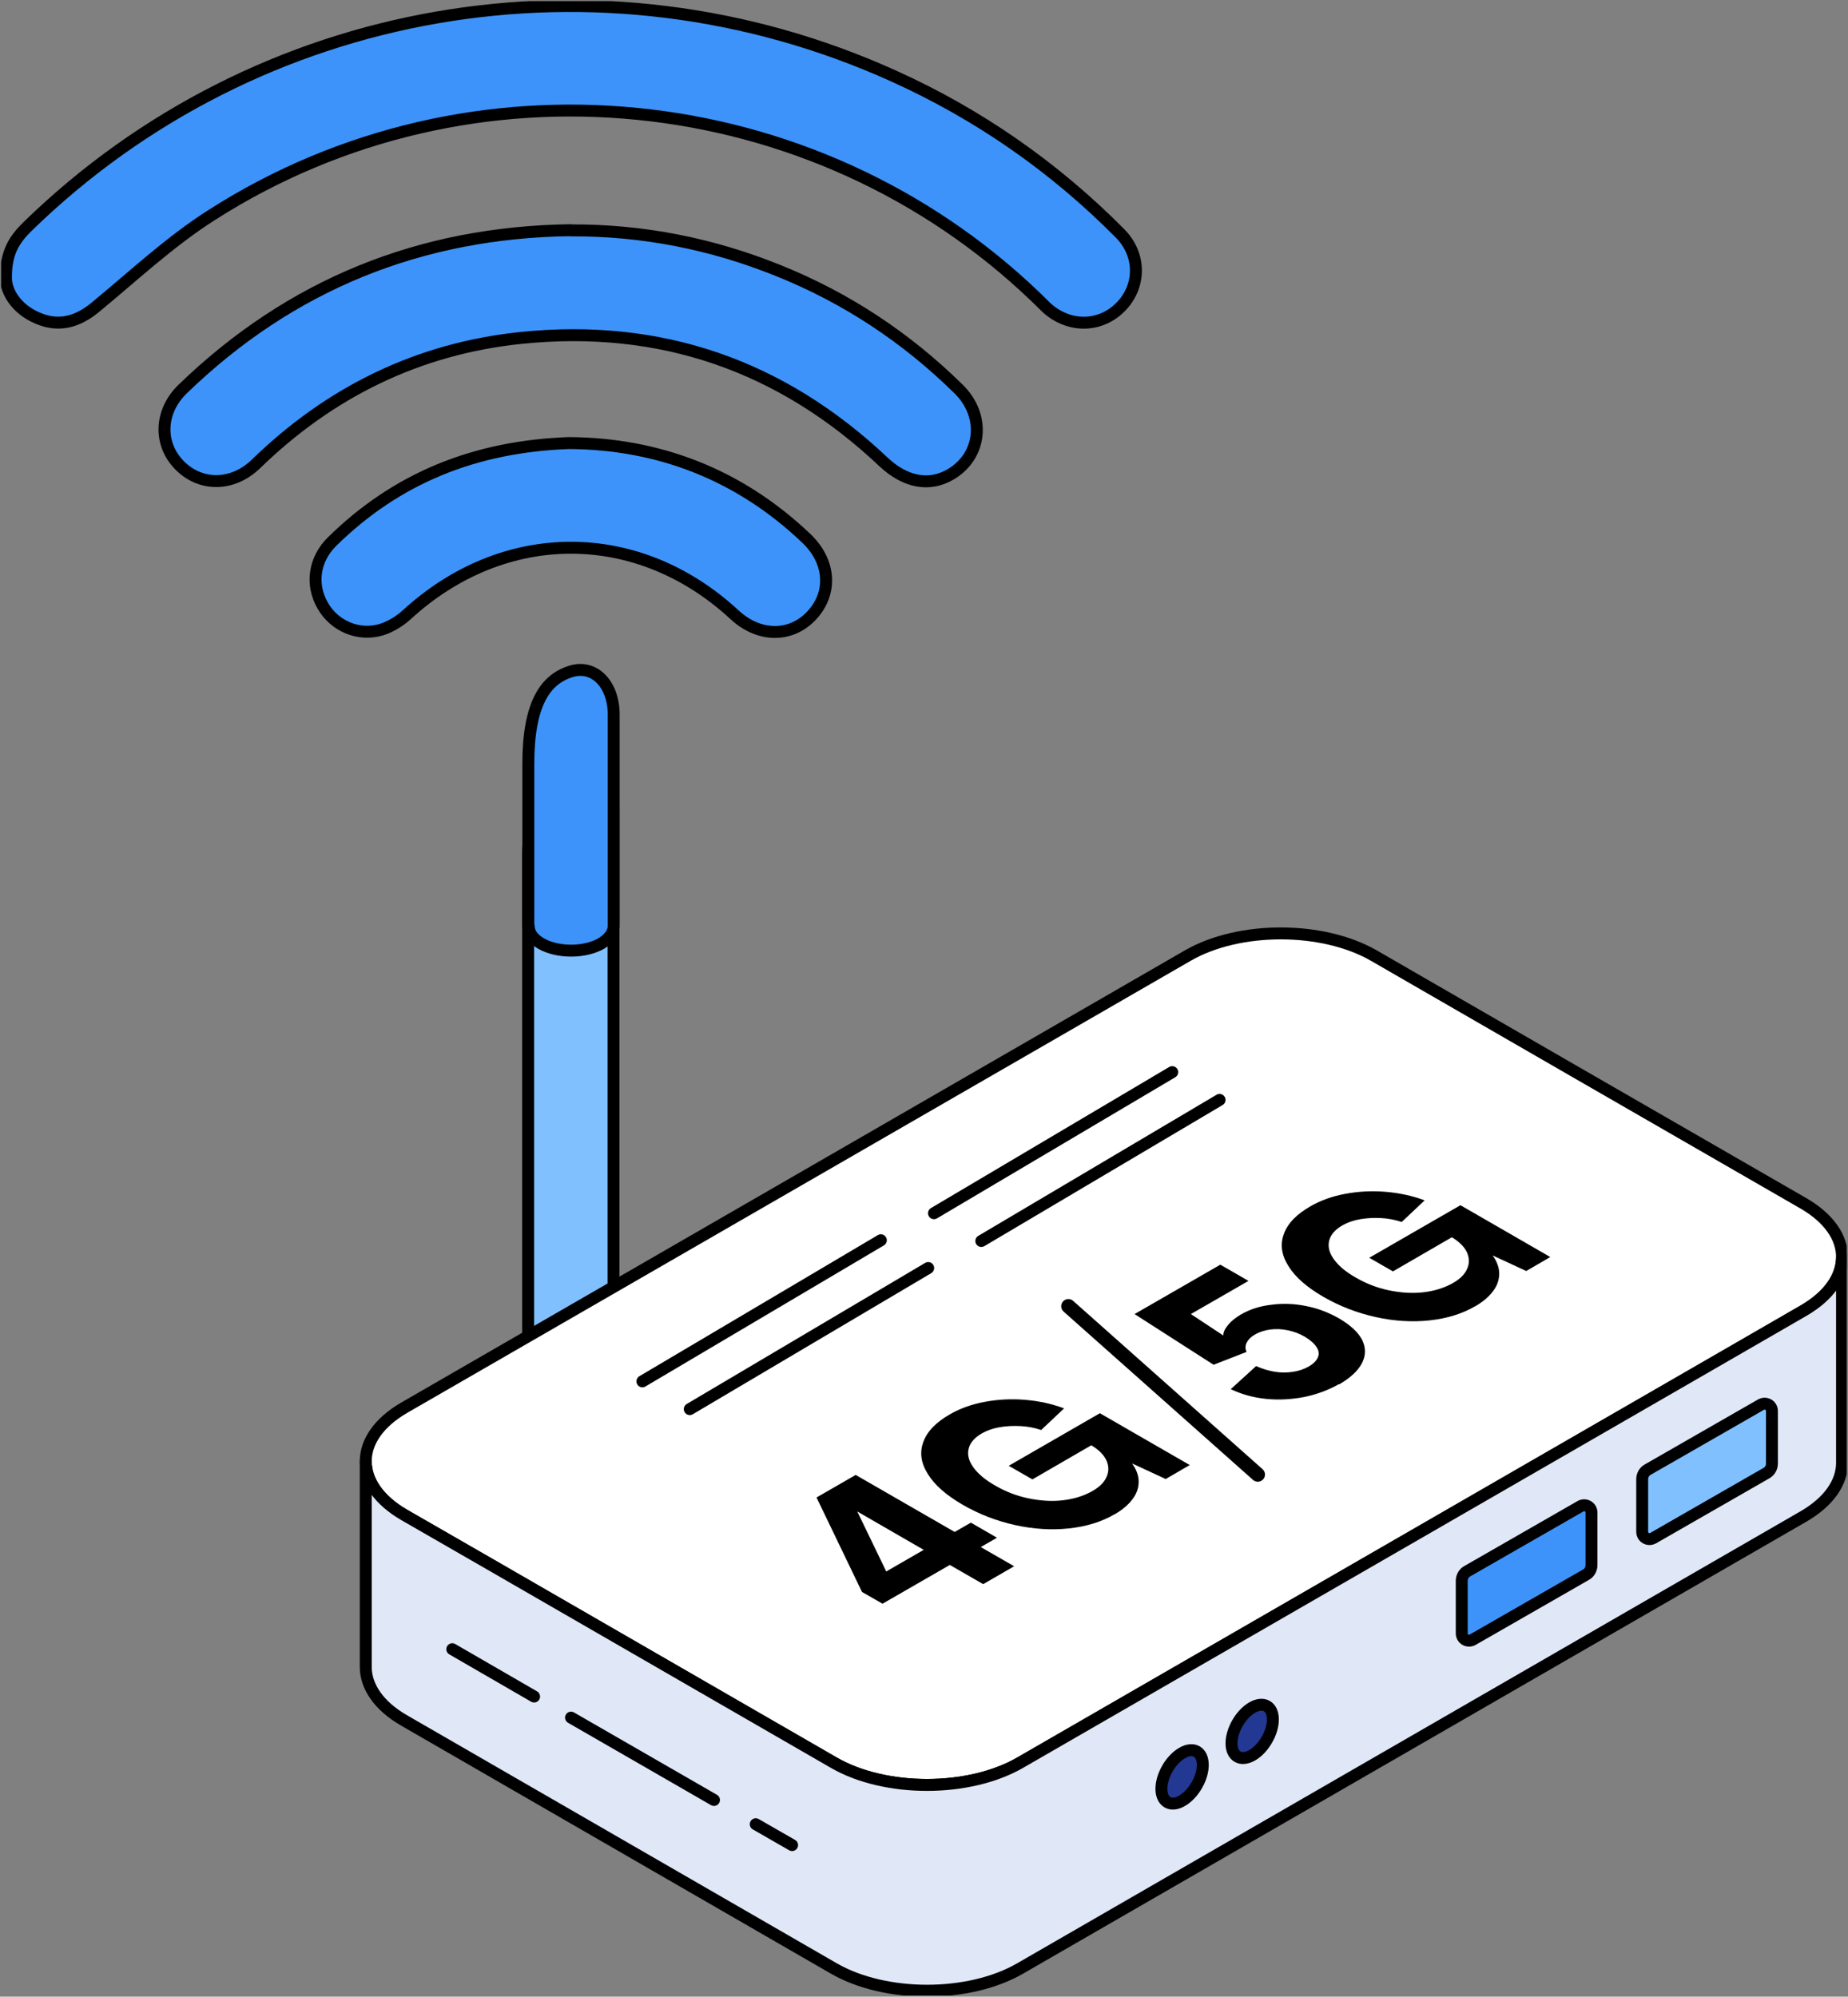
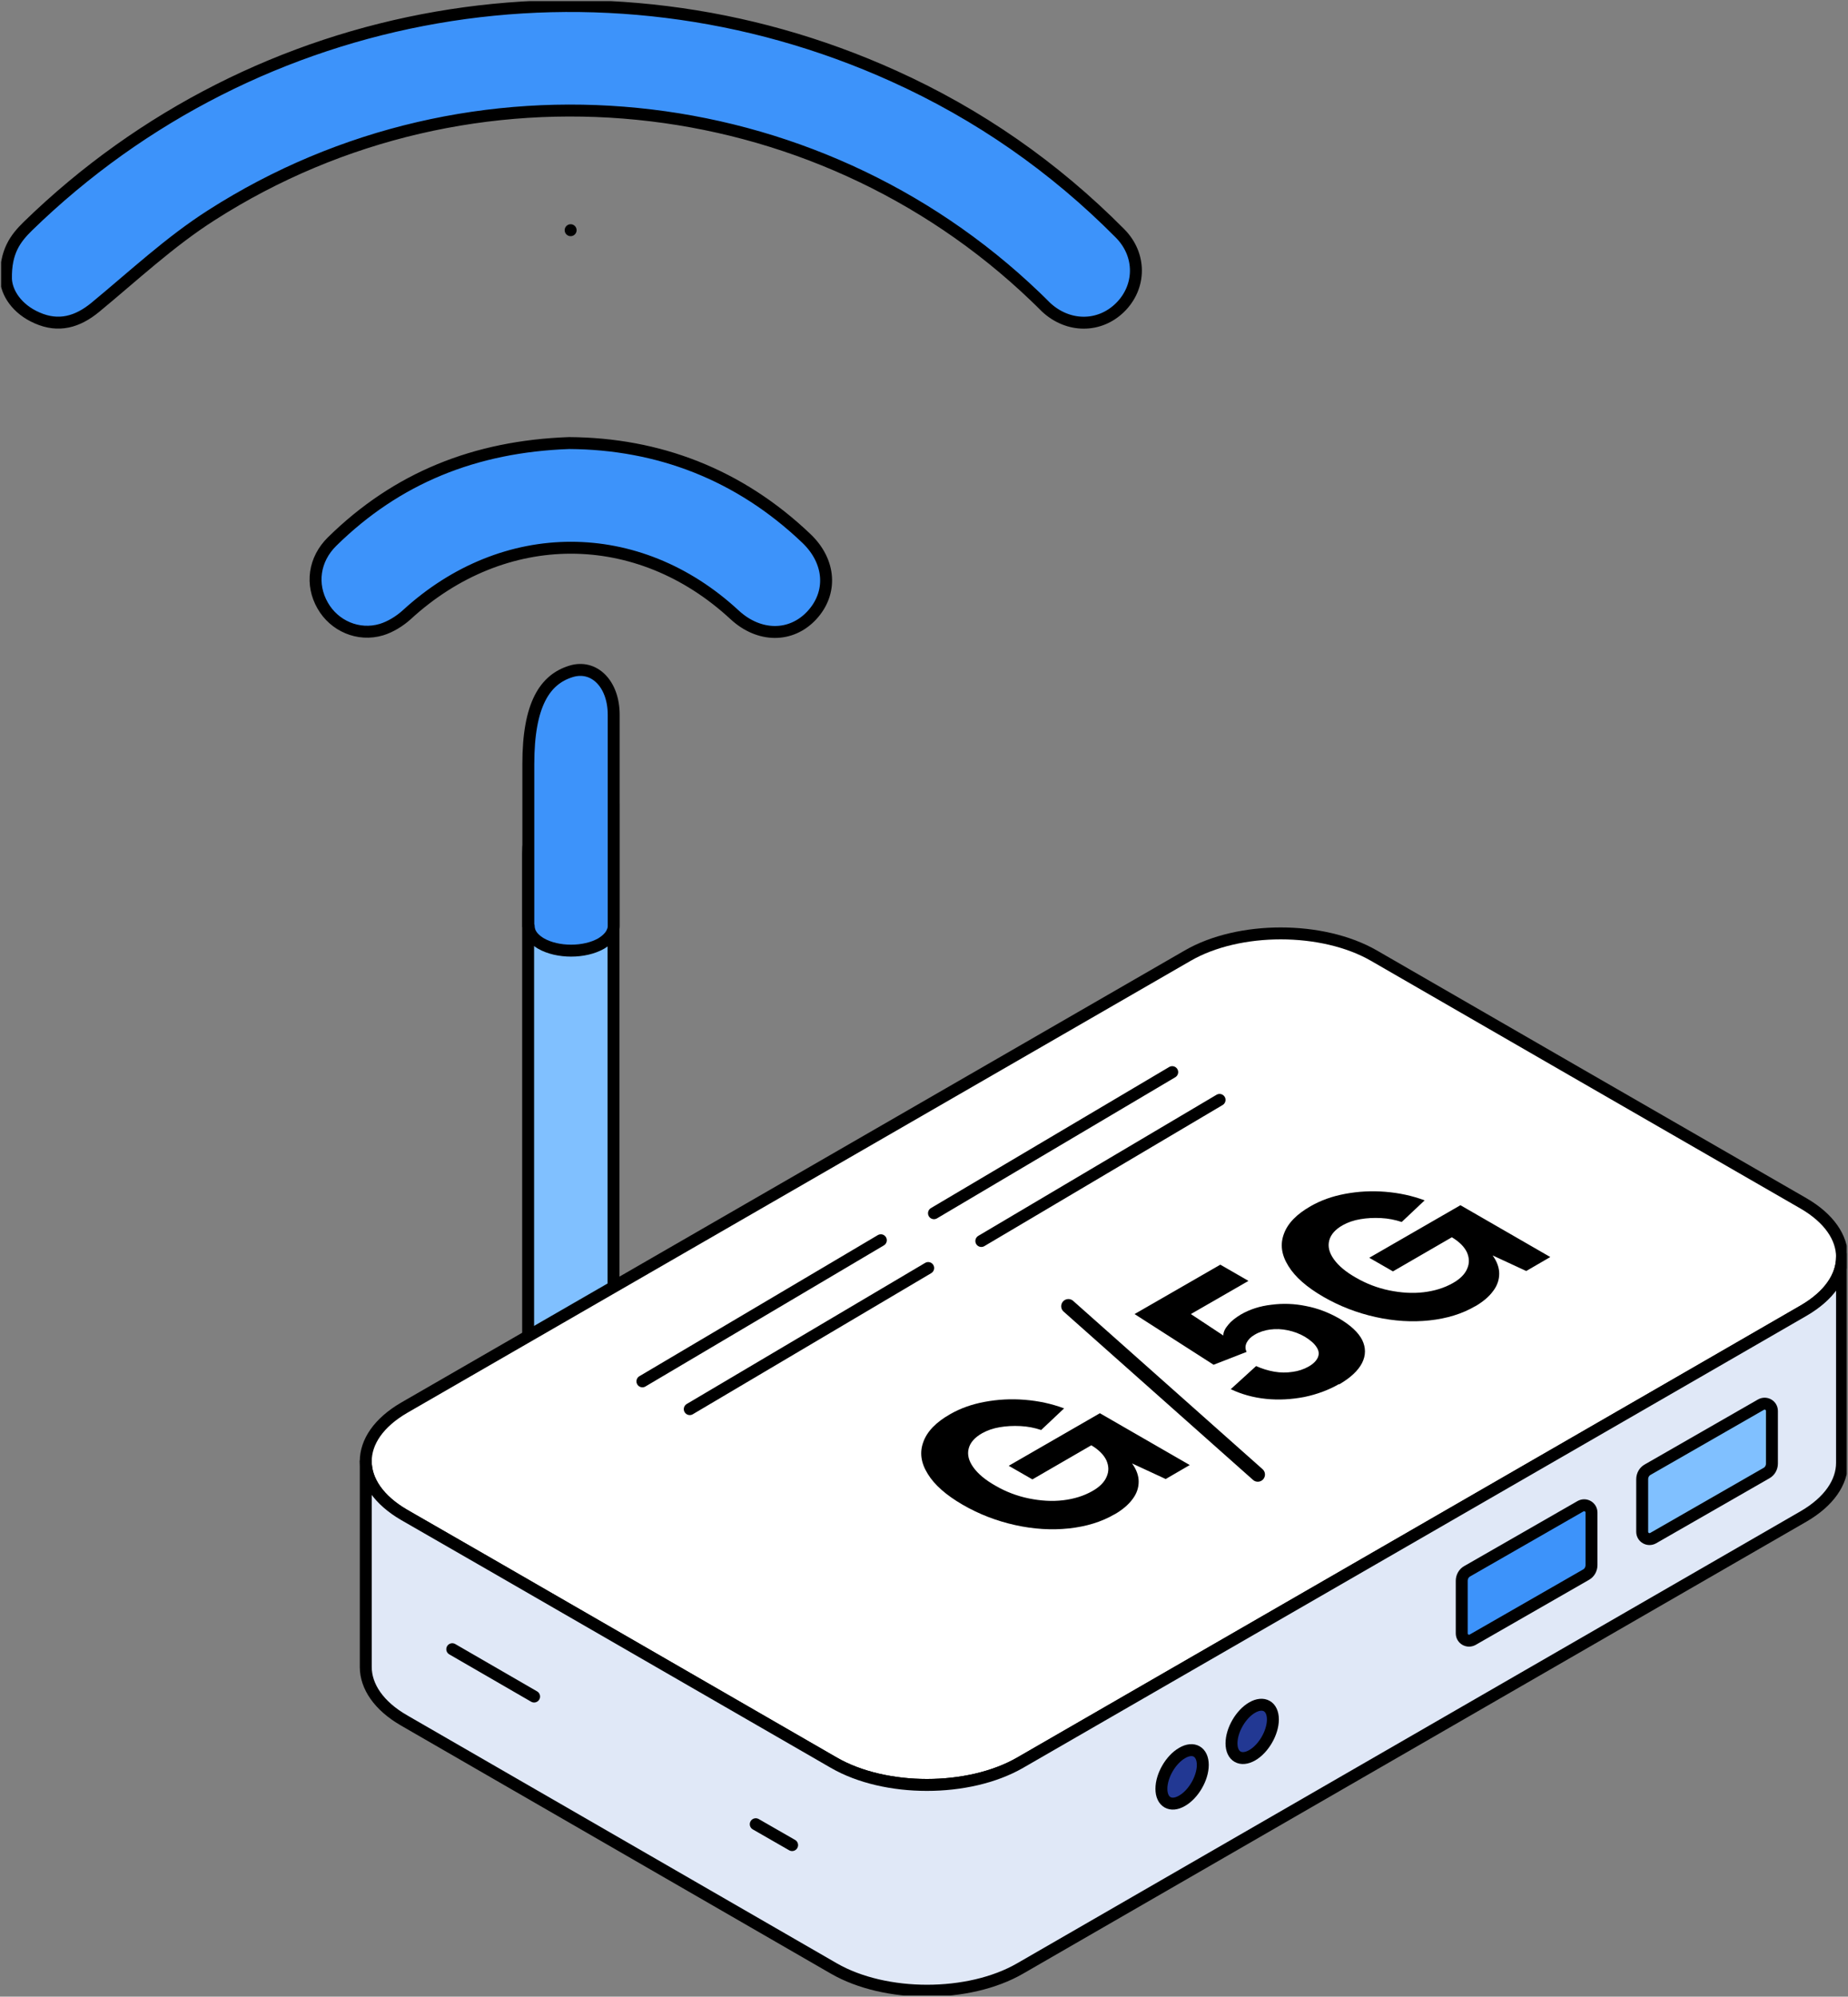
<svg xmlns="http://www.w3.org/2000/svg" id="Layer_2" viewBox="0 0 99.13 107.12">
  <rect x="0" y="0" width="99.13" height="107.12" fill="#808080" stroke="none" />
  <defs>
    <style>
      .cls-1, .cls-2, .cls-3 {
        fill: none;
      }

      .cls-4 {
        fill: #223893;
        stroke-miterlimit: 10;
      }

      .cls-4, .cls-5, .cls-6, .cls-2, .cls-3, .cls-7, .cls-8 {
        stroke: #000;
      }

      .cls-4, .cls-5, .cls-6, .cls-3, .cls-7, .cls-8 {
        stroke-width: .64px;
      }

      .cls-5 {
        fill: #80c0ff;
      }

      .cls-5, .cls-6, .cls-2, .cls-3, .cls-7, .cls-8 {
        stroke-linecap: round;
        stroke-linejoin: round;
      }

      .cls-6 {
        fill: #3d93fa;
      }

      .cls-2 {
        stroke-width: .77px;
      }

      .cls-7 {
        fill: #fff;
      }

      .cls-8 {
        fill: #e0e8f7;
      }

      .cls-9 {
        clip-path: url(#clippath);
      }
    </style>
    <clipPath id="clippath">
      <rect class="cls-1" x=".06" y=".06" width="99" height="107" />
    </clipPath>
  </defs>
  <g id="Layer_1-2" data-name="Layer_1">
    <g class="cls-9">
      <g>
        <path class="cls-5" d="M28.34,79.1l4.57-2.64v-33.31c0-1.68-1.02-3.06-2.29-2.33-1.26.73-2.29,3.28-2.29,4.97v33.31Z" />
        <path class="cls-6" d="M28.34,49.69v-8.7c0-3.2.89-4.54,2.29-4.97,1.22-.38,2.29.65,2.29,2.33v11.34c0,.1-.02.19-.06.28-.09.24-.3.46-.61.65-.89.51-2.34.51-3.23,0-.32-.19-.52-.41-.61-.65-.03-.09-.05-.19-.05-.28h0Z" />
        <path class="cls-7" d="M19.62,78.4c0,1.04.69,2.08,2.07,2.88l4.57,2.63,18.47,10.66c2.76,1.59,7.24,1.59,9.99,0l37.45-21.61,4.57-2.64c1.38-.8,2.07-1.84,2.07-2.88s-.69-2.08-2.07-2.88l-12.42-7.16-10.62-6.13c-2.76-1.59-7.24-1.59-9.99,0l-10.62,6.13-31.4,18.12c-1.38.8-2.07,1.84-2.07,2.88h0Z" />
        <path class="cls-8" d="M19.62,78.4v11.03c0,1.04.69,2.09,2.07,2.88l23.04,13.3c2.76,1.59,7.24,1.59,9.99,0l42.02-24.25c1.38-.8,2.07-1.84,2.07-2.88v-11.04c0,1.05-.69,2.08-2.07,2.88l-4.57,2.64-37.45,21.61c-2.76,1.59-7.24,1.59-9.99,0l-18.47-10.66-4.57-2.63c-1.38-.8-2.07-1.84-2.07-2.88h0Z" />
        <path class="cls-3" d="M40.54,97.87l1.95,1.12" />
-         <path class="cls-3" d="M30.63,92.15l7.67,4.42" />
        <path class="cls-3" d="M24.26,88.48l4.39,2.54" />
        <path class="cls-5" d="M88.68,82.52l6.08-3.49c.18-.1.29-.3.29-.51v-2.82c0-.3-.32-.49-.59-.34l-6.08,3.49c-.18.1-.29.3-.29.51v2.82c0,.3.32.49.59.34Z" />
        <path class="cls-6" d="M79,87.97l6.08-3.49c.18-.1.29-.3.29-.51v-2.82c0-.3-.32-.49-.59-.34l-6.08,3.49c-.18.1-.29.3-.29.51v2.82c0,.3.32.49.59.34Z" />
        <path class="cls-4" d="M68.28,92.25c0,.71-.5,1.57-1.11,1.92s-1.11.07-1.11-.64.5-1.57,1.11-1.92,1.11-.07,1.11.64Z" />
        <path class="cls-4" d="M64.52,94.69c0,.71-.5,1.57-1.11,1.92-.61.36-1.11.07-1.11-.64s.5-1.57,1.11-1.92c.61-.36,1.11-.07,1.11.64Z" />
        <path class="cls-3" d="M50.1,65.09l12.78-7.57" />
        <path class="cls-3" d="M52.64,66.58l12.78-7.57" />
        <path class="cls-3" d="M34.46,74.11l12.79-7.57" />
        <path class="cls-3" d="M37,75.6l12.79-7.57" />
        <path class="cls-6" d="M.32,14.97c.03.72.57,1.61,1.68,2.09,1.14.5,2.15.22,3.11-.57,2.05-1.69,4.01-3.53,6.24-4.95,13.9-8.9,32.28-7.04,44.19,4.38.19.18.38.37.57.56,1.18,1.1,2.85,1.11,3.96.03,1.13-1.1,1.17-2.83,0-4-3.52-3.55-7.57-6.37-12.13-8.43C32.18-3.05,13.8.15,1.49,12.14c-.67.66-1.2,1.36-1.17,2.83H.32Z" />
-         <path class="cls-6" d="M30.61,12.35c-8.06.11-15.01,2.91-20.81,8.52-1.23,1.19-1.3,2.91-.2,4.06,1.13,1.18,2.87,1.18,4.13-.04,3.97-3.86,8.7-6.19,14.22-6.76,7.48-.77,13.97,1.48,19.44,6.65,1.17,1.1,2.46,1.35,3.62.66,1.66-.99,1.87-3.13.42-4.56-2.8-2.76-6.02-4.89-9.67-6.36-3.57-1.44-7.28-2.18-11.15-2.16h0Z" />
+         <path class="cls-6" d="M30.61,12.35h0Z" />
        <path class="cls-6" d="M30.53,23.77c-5.06.18-9.25,1.88-12.71,5.28-.98.96-1.16,2.31-.51,3.44.62,1.09,1.91,1.66,3.15,1.29.49-.15.97-.45,1.35-.79,5.22-4.8,12.41-4.81,17.6,0,1.31,1.21,3.02,1.22,4.13.03,1.12-1.2,1.02-2.88-.27-4.12-3.62-3.46-7.97-5.1-12.74-5.13h0Z" />
-         <path d="M52.74,84.99l-1.79-1.03-3.61,2.08-1.1-.63-2.44-5.07,2.1-1.21,5.31,3.06.87-.5,1.4.81-.87.5,1.79,1.03-1.66.96h0ZM47.54,84.31l2.01-1.16-3.55-2.05h-.01s1.55,3.21,1.55,3.21h0Z" />
        <path d="M59.79,81.24c-.7.41-1.52.66-2.45.76-.93.1-1.9.04-2.89-.18-.99-.22-1.93-.58-2.81-1.09-.88-.51-1.51-1.06-1.87-1.65-.37-.59-.45-1.16-.24-1.72.2-.56.68-1.06,1.44-1.49.54-.31,1.15-.53,1.85-.66.7-.13,1.41-.17,2.15-.11.74.06,1.44.21,2.11.46l-1.23,1.16c-.36-.12-.72-.19-1.11-.21-.39-.02-.76,0-1.11.06-.36.06-.67.17-.94.32-.41.23-.65.51-.73.83-.08.32,0,.65.25,1,.25.35.64.68,1.19.99.55.32,1.15.55,1.78.68.64.13,1.25.17,1.84.1.59-.07,1.11-.23,1.57-.49.39-.22.65-.48.77-.77.13-.29.12-.58-.01-.88-.14-.3-.41-.57-.81-.81l-3.16,1.83-1.27-.73,4.89-2.82,4.82,2.78-1.29.75-1.79-.83h-.01c.23.32.35.65.35.97,0,.32-.1.64-.33.94-.22.3-.55.58-.97.82h0Z" />
        <path class="cls-2" d="M57.31,70.08l10.16,9.03" />
        <path d="M71.82,74.26c-.56.32-1.18.55-1.86.69-.68.13-1.37.17-2.05.1-.69-.07-1.32-.25-1.89-.52l1.36-1.24c.31.14.63.24.97.3.34.06.67.06.99.01.31-.04.6-.14.85-.28.25-.14.42-.31.5-.49.08-.18.06-.37-.07-.56-.12-.19-.33-.37-.62-.55-.29-.17-.59-.28-.92-.35s-.64-.08-.95-.04c-.3.04-.58.13-.83.28-.21.12-.35.27-.43.43-.08.17-.08.33,0,.49l-1.77.69-4.24-2.72,4.6-2.65,1.51.87-3.09,1.78,1.74,1.15c0-.18.09-.37.26-.57.16-.2.39-.38.67-.55.48-.28,1.03-.46,1.65-.53.61-.08,1.24-.06,1.86.07.63.12,1.22.35,1.78.67.61.36,1.02.74,1.23,1.15.2.41.2.83-.01,1.24-.21.41-.62.79-1.22,1.14h0Z" />
        <path d="M79.13,70.08c-.7.41-1.52.66-2.45.76-.93.1-1.9.04-2.89-.18-.99-.22-1.93-.58-2.81-1.09-.88-.51-1.51-1.06-1.87-1.65-.37-.59-.45-1.16-.24-1.72.2-.56.68-1.06,1.44-1.49.54-.31,1.15-.53,1.85-.66.7-.13,1.41-.17,2.15-.11.74.06,1.44.21,2.11.46l-1.23,1.16c-.36-.12-.73-.19-1.11-.21-.39-.02-.76,0-1.11.06-.36.06-.67.17-.94.32-.41.23-.65.51-.73.83-.08.32,0,.65.25,1,.25.35.64.68,1.19.99.55.32,1.15.55,1.78.68.64.13,1.25.17,1.84.1.59-.07,1.11-.23,1.57-.49.39-.22.65-.48.77-.77.13-.29.12-.58-.01-.88-.14-.3-.41-.57-.81-.81l-3.16,1.83-1.27-.73,4.89-2.82,4.82,2.78-1.29.75-1.79-.83h-.01c.23.32.35.65.35.97,0,.32-.1.64-.33.94-.22.3-.55.58-.97.82h0Z" />
      </g>
    </g>
  </g>
</svg>